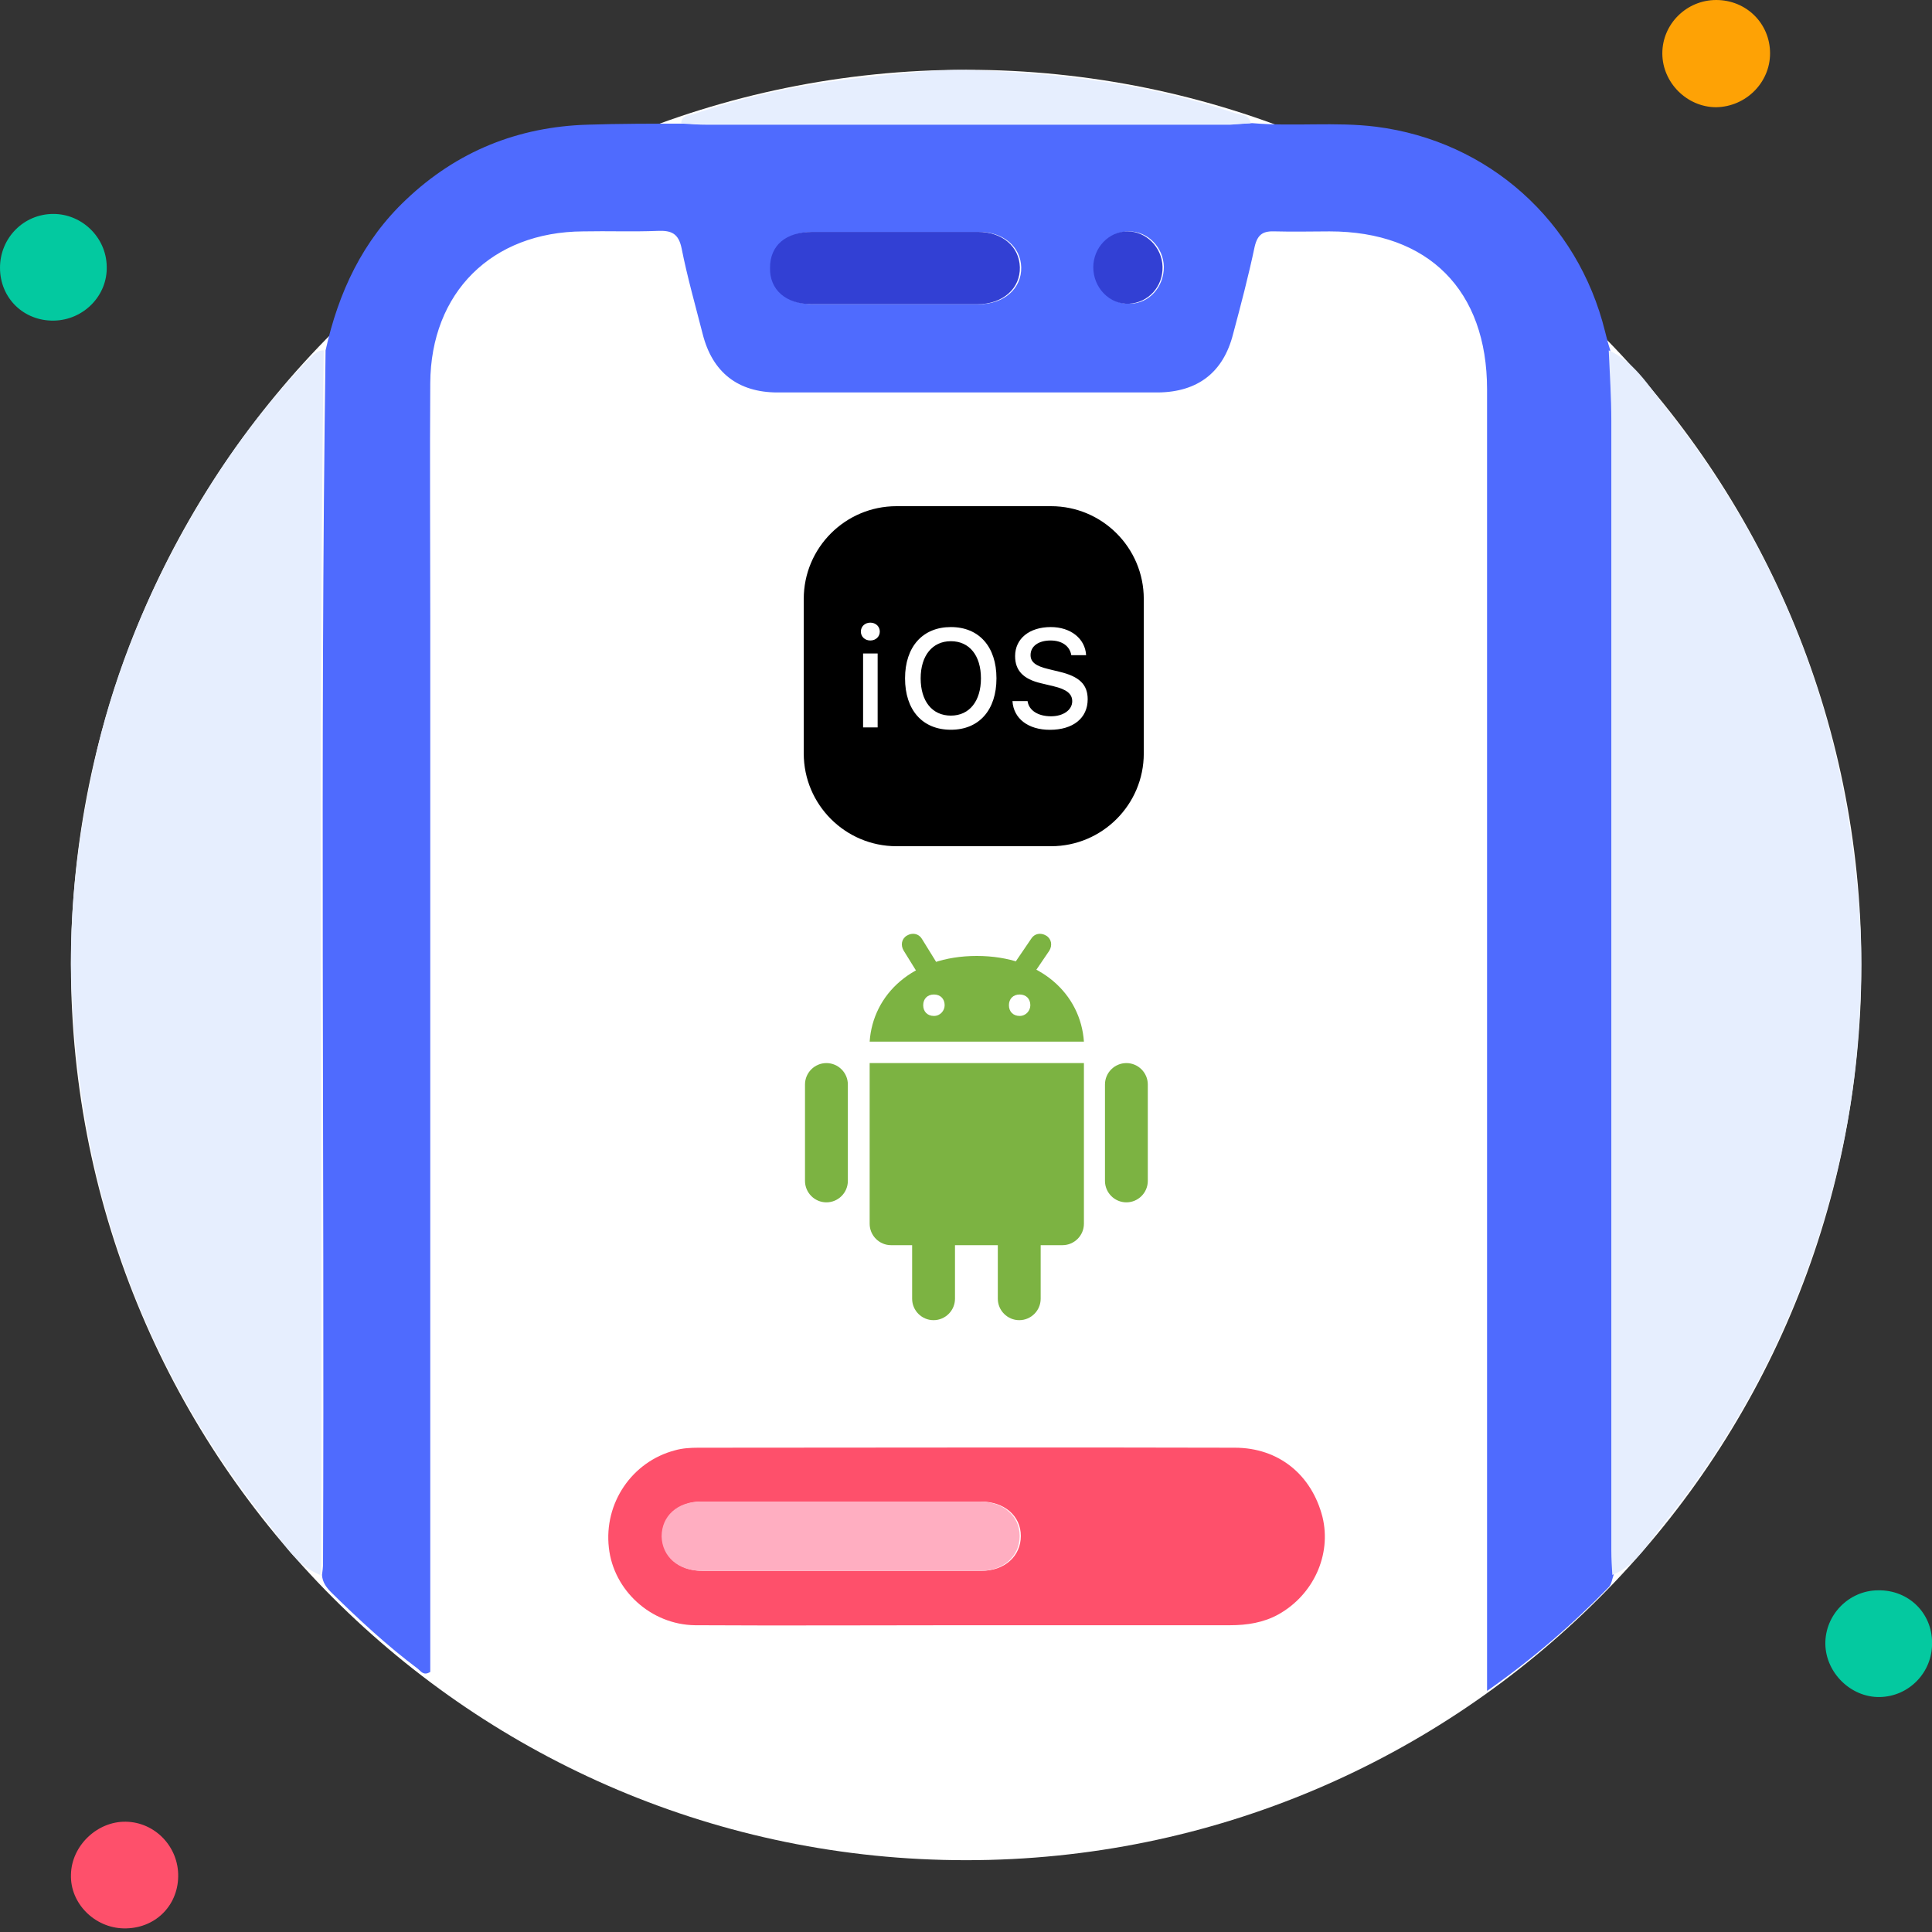
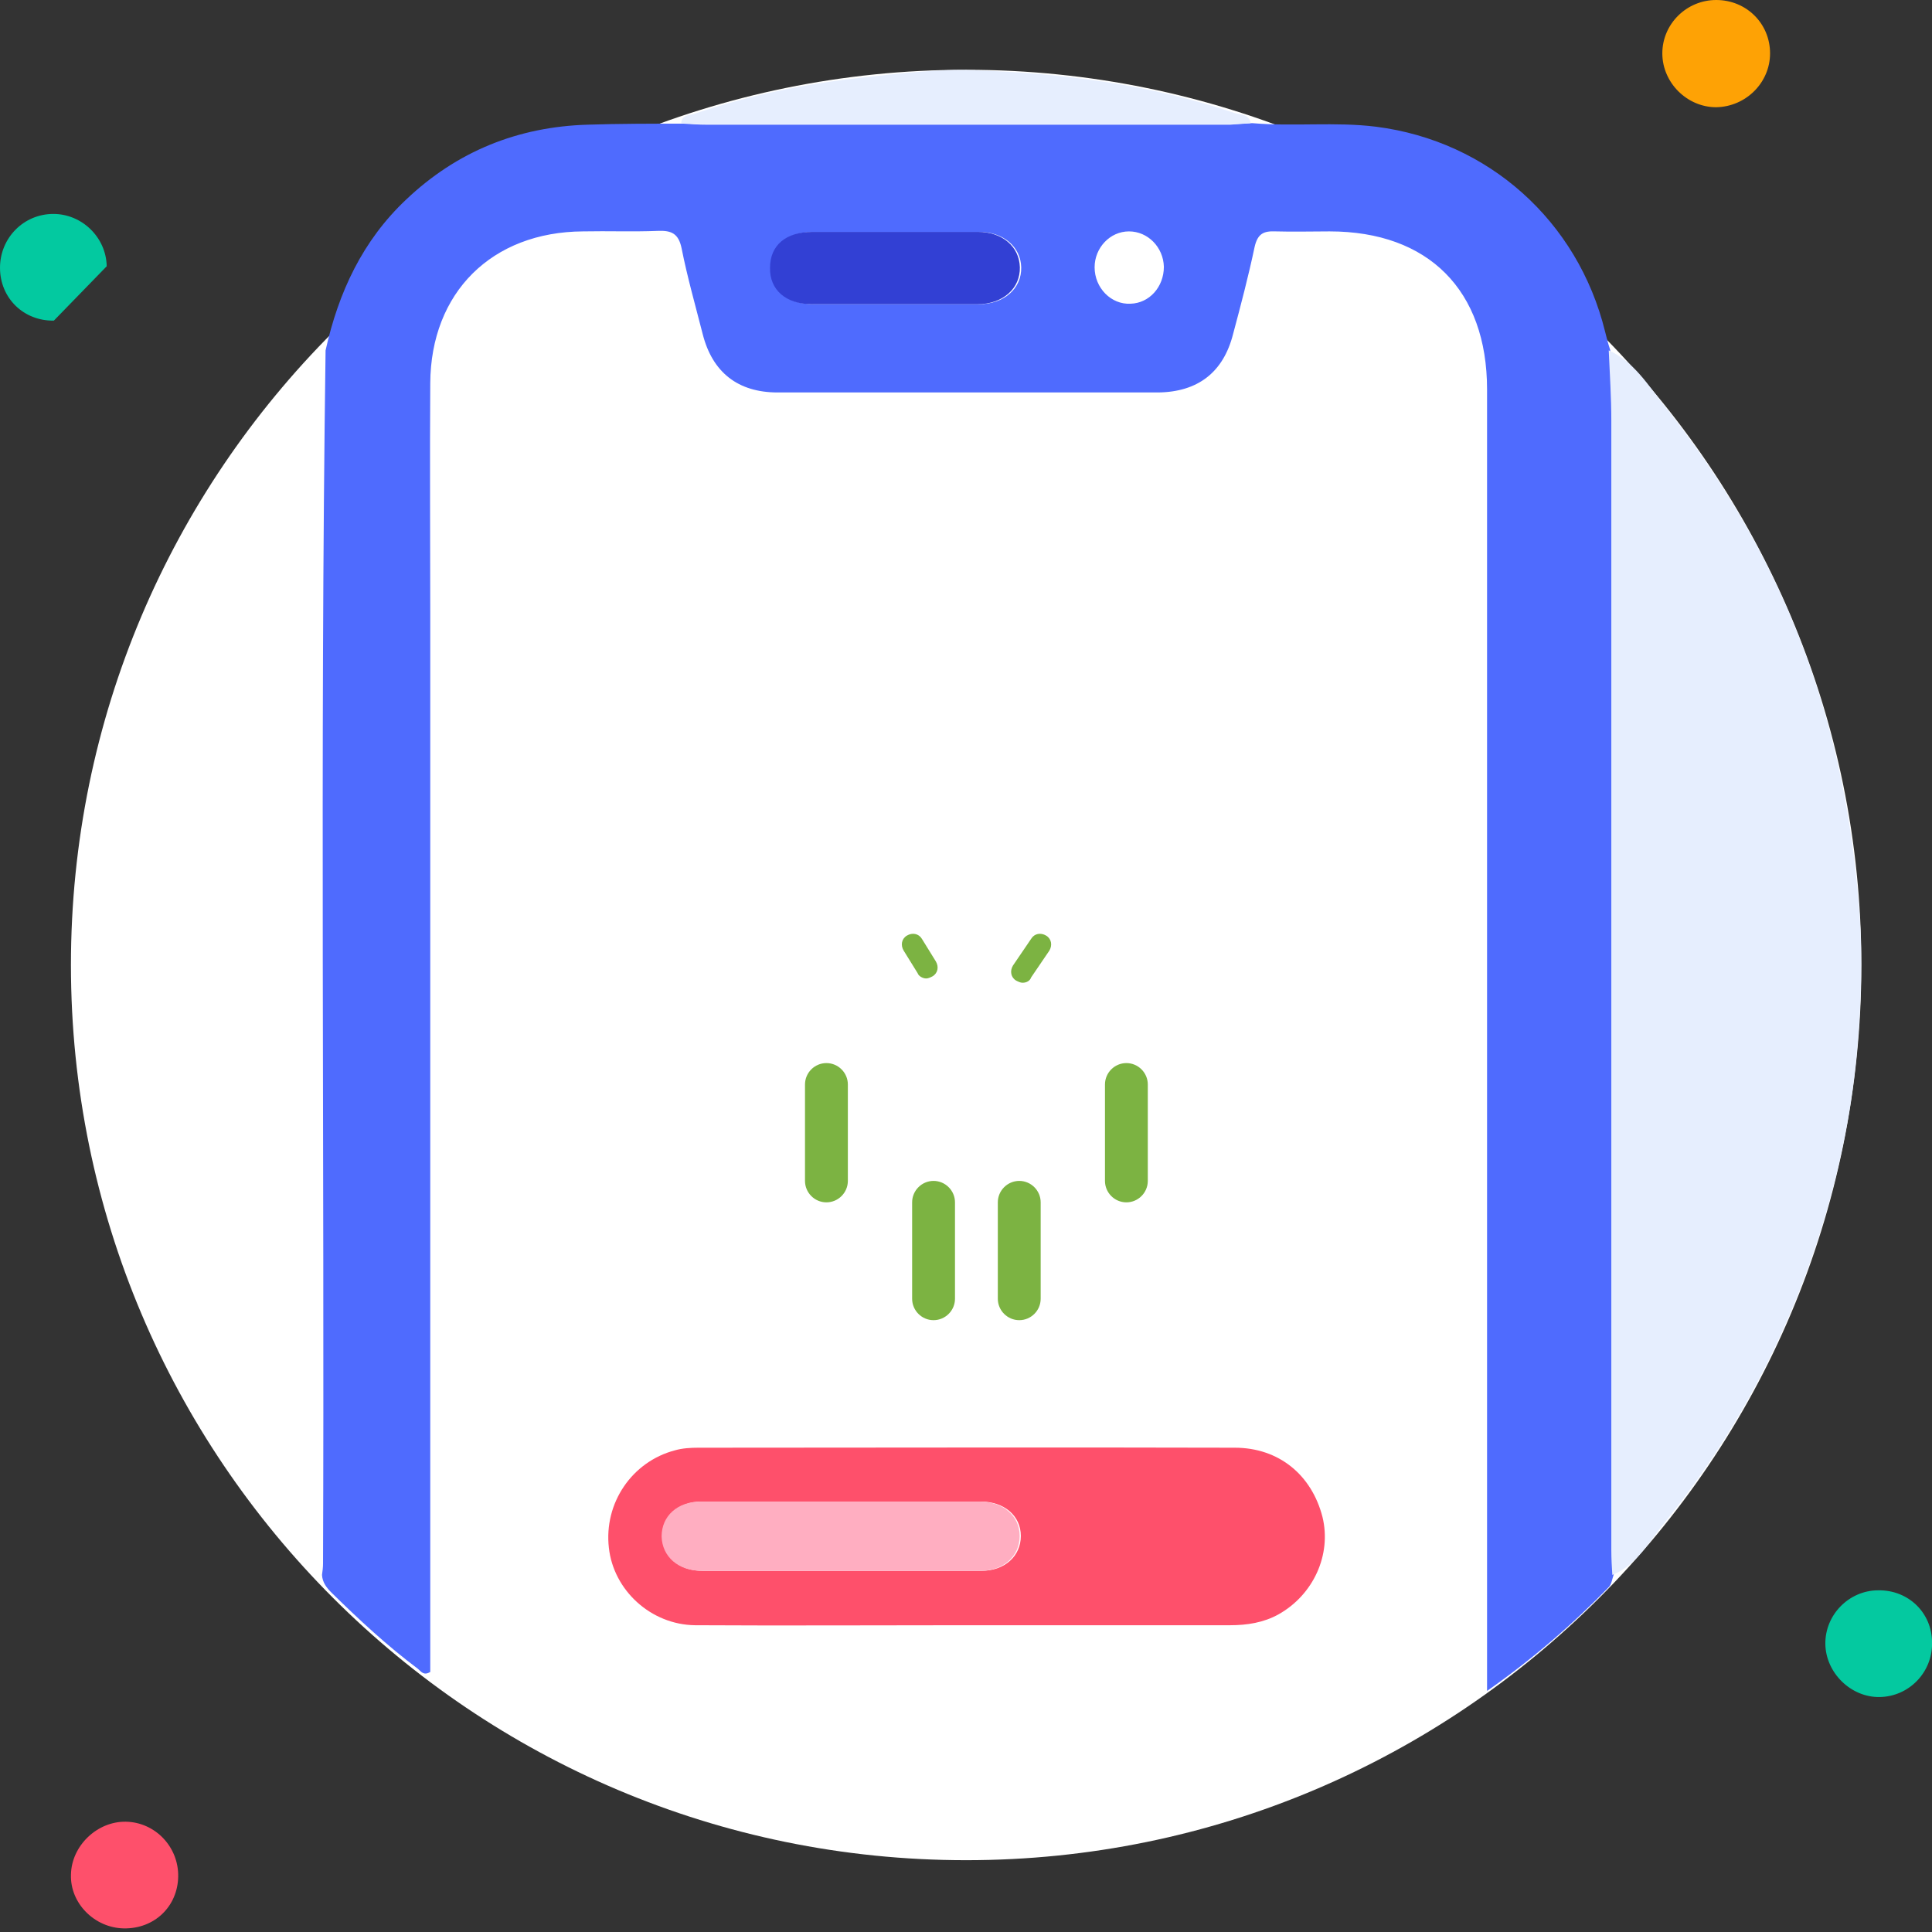
<svg xmlns="http://www.w3.org/2000/svg" width="60" height="60" viewBox="0 0 60 60" fill="none">
  <rect x="0" y="0" width="60" height="60" fill="#333333" stroke="none" />
  <g clip-path="url(#clip0_1311_20379)">
    <path d="M30.005 57.77C45.359 57.77 57.806 45.323 57.806 29.968C57.806 14.614 45.359 2.167 30.005 2.167C14.65 2.167 2.203 14.614 2.203 29.968C2.203 45.323 14.65 57.77 30.005 57.77Z" fill="white" />
    <path d="M26.331 36.674C26.331 37.04 26.031 37.34 25.665 37.34C25.299 37.34 25 37.04 25 36.674V33.68C25 33.314 25.299 33.015 25.665 33.015C26.031 33.015 26.331 33.314 26.331 33.68V36.674ZM35.646 36.674C35.646 37.04 35.347 37.34 34.981 37.34C34.615 37.34 34.316 37.04 34.316 36.674V33.68C34.316 33.314 34.615 33.015 34.981 33.015C35.347 33.015 35.646 33.314 35.646 33.68V36.674ZM29.658 40.334C29.658 40.7 29.358 40.999 28.992 40.999C28.626 40.999 28.327 40.7 28.327 40.334V37.34C28.327 36.974 28.626 36.674 28.992 36.674C29.358 36.674 29.658 36.974 29.658 37.34V40.334ZM32.319 40.334C32.319 40.7 32.02 40.999 31.654 40.999C31.288 40.999 30.988 40.7 30.988 40.334V37.34C30.988 36.974 31.288 36.674 31.654 36.674C32.02 36.674 32.319 36.974 32.319 37.34V40.334Z" fill="#7CB342" />
-     <path d="M27.008 33.014V38.005C27.008 38.371 27.307 38.67 27.673 38.67H32.996C33.362 38.67 33.662 38.371 33.662 38.005V33.014H27.008ZM30.335 29.688C28.339 29.688 27.108 30.885 27.008 32.349H33.662C33.562 30.885 32.331 29.688 30.335 29.688ZM29.004 31.551C28.804 31.551 28.671 31.418 28.671 31.218C28.671 31.018 28.804 30.885 29.004 30.885C29.204 30.885 29.337 31.018 29.337 31.218C29.337 31.384 29.204 31.551 29.004 31.551ZM31.666 31.551C31.466 31.551 31.333 31.418 31.333 31.218C31.333 31.018 31.466 30.885 31.666 30.885C31.865 30.885 31.998 31.018 31.998 31.218C31.998 31.384 31.865 31.551 31.666 31.551Z" fill="#7CB342" />
    <path d="M31.757 30.52C31.69 30.52 31.624 30.487 31.557 30.453C31.391 30.354 31.358 30.154 31.457 29.988L32.023 29.156C32.123 28.99 32.322 28.956 32.489 29.056C32.655 29.156 32.688 29.356 32.589 29.522L32.023 30.354C31.99 30.453 31.89 30.52 31.757 30.52ZM28.763 30.387C28.663 30.387 28.53 30.32 28.497 30.221L28.064 29.522C27.964 29.356 27.997 29.156 28.164 29.056C28.33 28.956 28.53 28.99 28.63 29.156L29.062 29.855C29.162 30.021 29.129 30.221 28.962 30.32C28.896 30.354 28.829 30.387 28.763 30.387Z" fill="#7CB342" />
    <g clip-path="url(#clip1_1311_20379)">
      <path d="M27.841 15.72C26.252 15.72 24.961 17.011 24.961 18.6V23.4C24.961 24.988 26.252 26.28 27.841 26.28H32.641C34.23 26.28 35.521 24.988 35.521 23.4V18.6C35.521 17.011 34.23 15.72 32.641 15.72H27.841ZM27.029 19.337C27.198 19.337 27.323 19.457 27.323 19.615C27.323 19.771 27.198 19.891 27.029 19.891C26.859 19.891 26.735 19.771 26.735 19.615C26.735 19.457 26.859 19.337 27.029 19.337ZM29.53 19.474C30.406 19.474 30.946 20.085 30.946 21.067C30.946 22.046 30.411 22.663 29.53 22.663C28.645 22.663 28.107 22.048 28.107 21.067C28.107 20.083 28.657 19.474 29.53 19.474ZM32.634 19.474C33.251 19.474 33.702 19.833 33.73 20.347H33.27C33.224 20.066 32.982 19.891 32.626 19.891C32.252 19.891 32.005 20.068 32.005 20.344C32.005 20.56 32.163 20.685 32.562 20.779L32.895 20.86C33.522 21.007 33.779 21.259 33.779 21.717C33.779 22.301 33.327 22.665 32.605 22.665C31.93 22.665 31.477 22.317 31.443 21.773H31.912C31.952 22.061 32.235 22.245 32.641 22.245C33.02 22.245 33.299 22.049 33.299 21.777C33.299 21.547 33.123 21.408 32.72 21.312L32.326 21.218C31.777 21.089 31.525 20.822 31.525 20.376C31.525 19.833 31.969 19.474 32.634 19.474ZM29.53 19.913C28.957 19.913 28.592 20.361 28.592 21.067C28.592 21.77 28.945 22.224 29.53 22.224C30.109 22.224 30.464 21.77 30.464 21.067C30.464 20.361 30.109 19.913 29.53 19.913ZM26.804 20.294H27.256V22.591H26.804V20.294Z" fill="black" />
    </g>
    <path d="M38.885 3.824C40.175 3.936 41.466 3.776 42.74 3.936C46.229 4.382 49.002 6.867 49.846 10.293C49.894 10.484 49.942 10.675 50.005 10.866C50.037 11.599 50.085 12.332 50.085 13.065C50.085 24.759 50.085 36.437 50.085 48.131C50.085 48.386 50.101 48.641 50.117 48.896C50.069 49.023 50.053 49.183 49.973 49.278C48.842 50.441 47.615 51.509 46.182 52.513C46.182 52.178 46.182 51.955 46.182 51.732C46.182 38.524 46.182 25.317 46.182 12.093C46.182 9.018 44.365 7.186 41.291 7.186C40.733 7.186 40.175 7.202 39.618 7.186C39.251 7.17 39.06 7.25 38.964 7.664C38.773 8.572 38.534 9.48 38.295 10.372C37.993 11.567 37.196 12.173 35.969 12.188C32.034 12.188 28.083 12.188 24.148 12.188C22.921 12.188 22.124 11.567 21.822 10.372C21.599 9.496 21.344 8.604 21.168 7.712C21.073 7.25 20.85 7.154 20.436 7.17C19.655 7.202 18.89 7.17 18.109 7.186C15.274 7.202 13.378 9.082 13.362 11.902C13.346 14.307 13.362 16.713 13.362 19.119C13.362 29.825 13.362 40.532 13.362 51.238C13.362 51.477 13.362 51.716 13.362 51.923C13.155 52.05 13.075 51.907 12.979 51.827C12.023 51.111 11.147 50.298 10.303 49.469C10.143 49.31 10.016 49.151 10 48.912C10.016 48.8 10.032 48.673 10.032 48.561C10.08 36.007 9.936 23.436 10.111 10.882C10.51 9.082 11.259 7.473 12.613 6.198C14.19 4.7 16.086 3.936 18.253 3.872C19.241 3.84 20.228 3.84 21.232 3.84C21.471 3.856 21.71 3.872 21.949 3.872C27.366 3.872 32.783 3.872 38.2 3.872C38.407 3.856 38.646 3.84 38.885 3.824ZM27.828 9.448C28.688 9.448 29.533 9.448 30.393 9.448C31.19 9.448 31.731 8.954 31.715 8.301C31.699 7.664 31.158 7.202 30.409 7.202C28.704 7.202 26.983 7.202 25.279 7.202C24.45 7.202 23.956 7.632 23.956 8.317C23.956 9.002 24.45 9.448 25.263 9.448C26.123 9.448 26.983 9.448 27.828 9.448ZM36.145 8.285C36.129 7.68 35.651 7.186 35.061 7.186C34.472 7.186 33.994 7.696 33.994 8.301C33.994 8.938 34.504 9.464 35.109 9.432C35.698 9.416 36.145 8.907 36.145 8.285Z" fill="#4F6BFE" />
-     <path d="M10.055 10.881C9.88 23.435 10.023 36.006 9.975 48.56C9.975 48.672 9.959 48.799 9.944 48.911C9.179 48.608 8.796 47.891 8.318 47.301C6.104 44.529 4.447 41.454 3.427 38.061C2.774 35.926 2.424 33.727 2.264 31.497C2.057 28.677 2.392 25.937 3.029 23.228C3.619 20.759 4.59 18.417 5.865 16.186C6.885 14.386 8.079 12.729 9.513 11.231C9.673 11.088 9.8 10.881 10.055 10.881Z" fill="#E6EEFE" />
    <path d="M50.072 48.911C50.056 48.656 50.041 48.401 50.041 48.146C50.041 36.452 50.041 24.774 50.041 13.079C50.041 12.347 49.993 11.614 49.961 10.881C50.742 11.231 51.172 11.948 51.666 12.57C53.912 15.39 55.601 18.512 56.62 21.97C57.242 24.073 57.592 26.223 57.752 28.422C57.847 29.776 57.8 31.114 57.688 32.437C57.481 35.002 56.875 37.503 55.951 39.909C54.916 42.586 53.498 45.055 51.697 47.285C51.204 47.875 50.837 48.608 50.072 48.911Z" fill="#E6EEFE" />
    <path d="M29.95 50.473C27.162 50.473 24.374 50.489 21.586 50.473C20.216 50.457 19.053 49.389 18.909 48.067C18.75 46.681 19.626 45.39 20.965 45.04C21.188 44.976 21.442 44.96 21.681 44.96C27.242 44.96 32.786 44.944 38.346 44.96C39.717 44.96 40.736 45.805 41.071 47.111C41.358 48.29 40.784 49.533 39.701 50.138C39.239 50.393 38.729 50.473 38.203 50.473C35.431 50.473 32.691 50.473 29.95 50.473ZM26.079 46.633C24.645 46.633 23.211 46.633 21.793 46.633C21.076 46.633 20.582 47.079 20.582 47.716C20.582 48.338 21.076 48.784 21.825 48.784C24.709 48.784 27.592 48.784 30.476 48.784C31.209 48.784 31.703 48.322 31.703 47.7C31.703 47.079 31.193 46.633 30.46 46.633C28.978 46.633 27.529 46.633 26.079 46.633Z" fill="#FE506B" />
    <path d="M38.841 3.824C38.602 3.84 38.363 3.856 38.124 3.856C32.707 3.856 27.29 3.856 21.873 3.856C21.634 3.856 21.395 3.84 21.156 3.824C21.172 3.569 21.395 3.585 21.555 3.537C23.259 2.964 25.012 2.597 26.812 2.406C27.975 2.279 29.138 2.135 30.301 2.183C33.026 2.279 35.734 2.629 38.331 3.506C38.522 3.569 38.793 3.537 38.841 3.824Z" fill="#E6EEFE" />
    <path d="M54.971 1.657C54.971 2.565 54.222 3.314 53.298 3.33C52.39 3.33 51.625 2.565 51.625 1.657C51.625 0.749 52.374 0 53.298 0C54.238 0 54.971 0.733 54.971 1.657Z" fill="#FEA205" />
    <path d="M60.002 51.014C60.017 51.938 59.285 52.687 58.377 52.703C57.484 52.719 56.704 51.954 56.688 51.062C56.672 50.154 57.421 49.389 58.329 49.389C59.269 49.373 60.002 50.09 60.002 51.014Z" fill="#04C9A0" />
    <path d="M3.845 59.888C2.937 59.872 2.172 59.108 2.204 58.215C2.22 57.323 3.017 56.559 3.909 56.575C4.817 56.59 5.55 57.355 5.534 58.279C5.518 59.203 4.801 59.904 3.845 59.888Z" fill="#FE506B" />
-     <path d="M1.673 9.957C0.733 9.973 0 9.256 0 8.316C0 7.392 0.733 6.644 1.657 6.644C2.549 6.644 3.298 7.376 3.314 8.269C3.346 9.177 2.597 9.941 1.673 9.957Z" fill="#03C9A0" />
+     <path d="M1.673 9.957C0.733 9.973 0 9.256 0 8.316C0 7.392 0.733 6.644 1.657 6.644C2.549 6.644 3.298 7.376 3.314 8.269Z" fill="#03C9A0" />
    <path d="M27.786 9.448C26.926 9.448 26.081 9.448 25.221 9.448C24.408 9.448 23.898 9.001 23.914 8.316C23.914 7.615 24.408 7.201 25.237 7.201C26.942 7.201 28.662 7.201 30.367 7.201C31.132 7.201 31.657 7.663 31.673 8.3C31.689 8.954 31.148 9.448 30.351 9.448C29.507 9.448 28.646 9.448 27.786 9.448Z" fill="#3240D4" />
-     <path d="M36.104 8.285C36.12 8.906 35.658 9.4 35.068 9.432C34.463 9.464 33.953 8.938 33.953 8.301C33.953 7.695 34.431 7.186 35.021 7.186C35.594 7.186 36.088 7.679 36.104 8.285Z" fill="#3240D4" />
    <path d="M26.075 46.633C27.525 46.633 28.975 46.633 30.425 46.633C31.158 46.633 31.667 47.079 31.667 47.7C31.667 48.322 31.174 48.784 30.441 48.784C27.557 48.784 24.673 48.784 21.79 48.784C21.057 48.784 20.563 48.337 20.547 47.716C20.547 47.079 21.041 46.633 21.758 46.633C23.207 46.633 24.641 46.633 26.075 46.633Z" fill="#FFAEC1" />
  </g>
  <defs>
    <clipPath id="clip0_1311_20379">
      <rect width="60" height="59.889" fill="white" />
    </clipPath>
    <clipPath id="clip1_1311_20379">
-       <rect width="12" height="12" fill="white" transform="translate(24 15)" />
-     </clipPath>
+       </clipPath>
  </defs>
</svg>